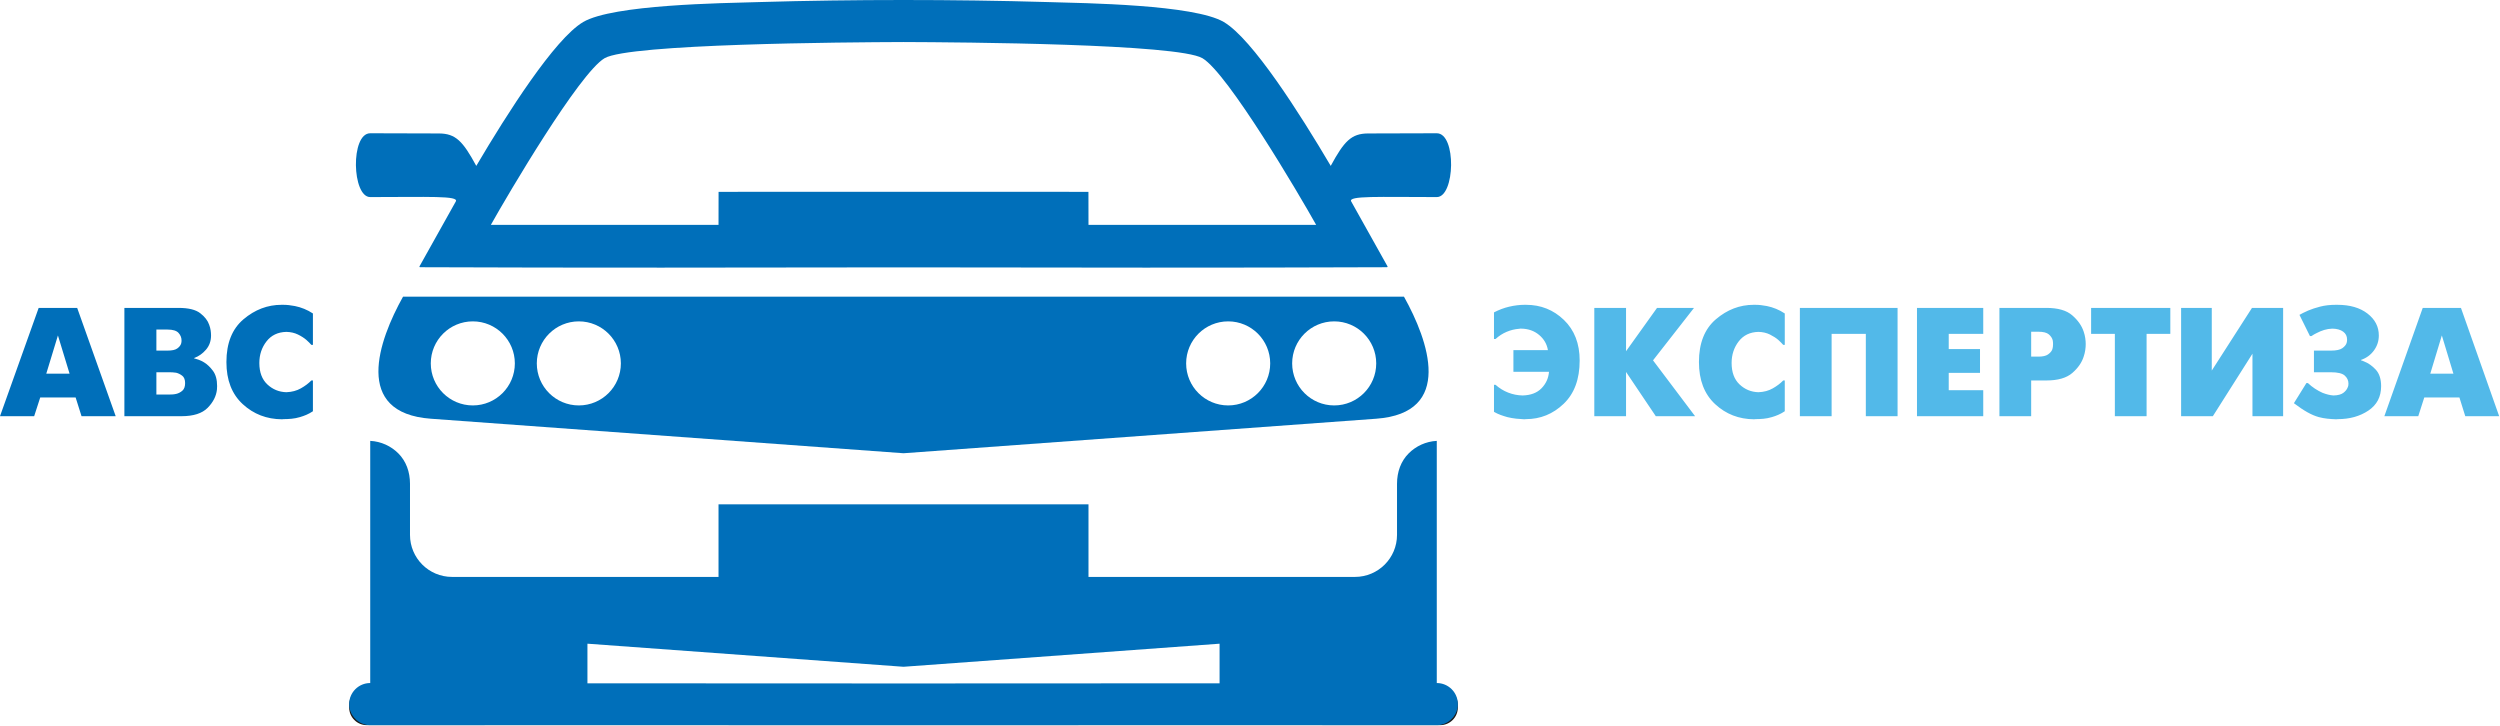
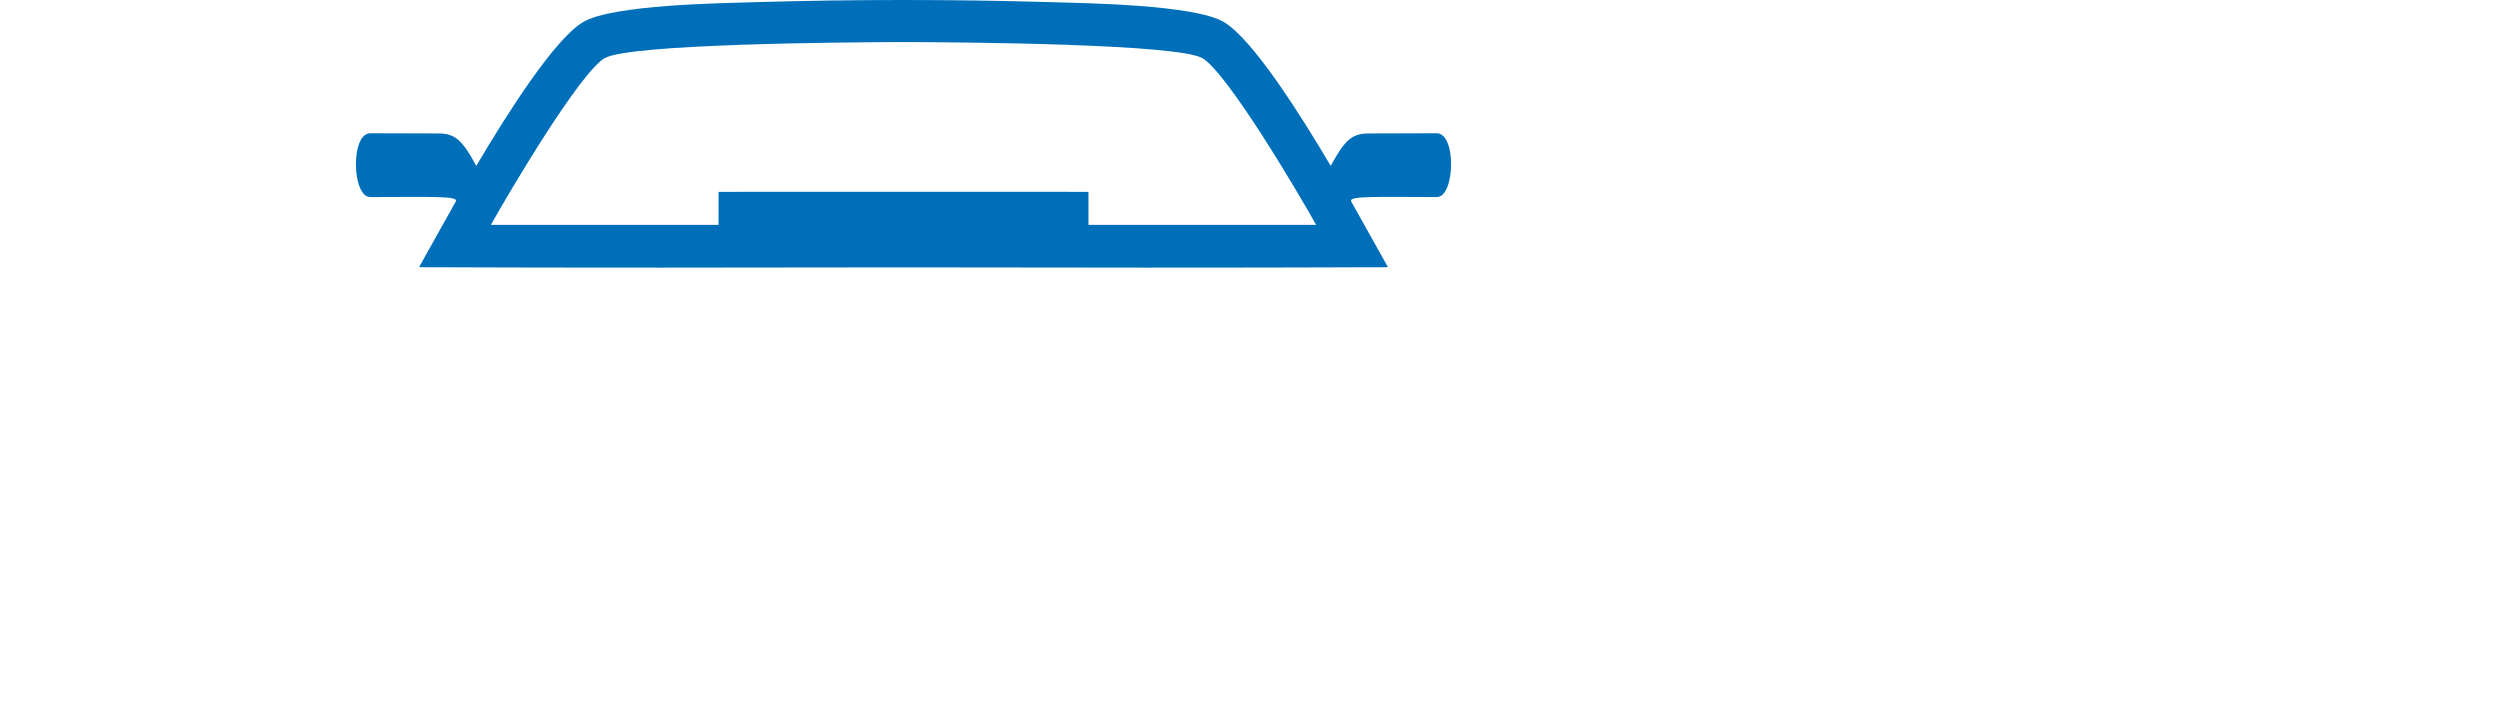
<svg xmlns="http://www.w3.org/2000/svg" width="1747" height="507" viewBox="0 0 1747 507" fill="none">
-   <path fill-rule="evenodd" clip-rule="evenodd" d="M0 290.838L27.021 215.162H28.107H53.934L80.847 290.838H79.762H56.973L52.849 277.757H28.107L23.874 290.838H22.789H0ZM40.478 234.405L32.339 261.108H48.617L40.478 234.405ZM88.009 215.162H124.797C131.67 215.162 136.698 216.387 139.882 218.838C143.065 221.288 145.163 223.991 146.176 226.946C146.682 228.315 147.026 229.631 147.207 230.892C147.387 232.153 147.478 233.324 147.478 234.405C147.478 238.297 146.302 241.613 143.951 244.351C141.6 247.09 138.832 249.036 135.649 250.189V250.405C136.517 250.622 137.566 250.946 138.796 251.378C140.026 251.811 141.292 252.423 142.595 253.216C144.837 254.586 146.917 256.568 148.834 259.162C150.752 261.757 151.71 265.288 151.71 269.757C151.71 270.189 151.692 270.604 151.656 271C151.62 271.396 151.602 271.811 151.602 272.243C151.095 276.856 148.925 281.108 145.09 285C141.256 288.892 135.179 290.838 126.859 290.838H125.774H86.924V215.162H88.009ZM109.279 275.703H117.961C118.539 275.703 119.299 275.685 120.24 275.649C121.18 275.613 122.121 275.486 123.061 275.27C124.653 274.91 126.1 274.171 127.402 273.054C128.704 271.937 129.355 270.153 129.355 267.703C129.355 265.324 128.686 263.613 127.348 262.568C126.009 261.523 124.58 260.82 123.061 260.459C122.193 260.315 121.343 260.225 120.511 260.189C119.679 260.153 118.973 260.135 118.395 260.135H109.279V275.703ZM109.279 245H117.092C120.203 245 122.446 244.514 123.821 243.541C125.195 242.568 126.1 241.468 126.534 240.243C126.678 239.811 126.769 239.396 126.805 239C126.841 238.604 126.859 238.225 126.859 237.865C126.859 235.919 126.154 234.171 124.743 232.622C123.332 231.072 120.782 230.297 117.092 230.297H109.279V245ZM218.667 287.378C217.147 288.387 215.628 289.216 214.109 289.865C212.59 290.513 211.07 291.054 209.551 291.487C207.598 292.063 205.662 292.441 203.745 292.622C201.828 292.802 199.965 292.892 198.156 292.892L197.071 293C186.364 292.928 177.212 289.396 169.616 282.405C162.02 275.414 158.221 265.613 158.221 253C158.221 239.811 162.2 229.847 170.158 223.108C178.117 216.369 186.979 213 196.746 213H197.831C199.133 213 200.472 213.072 201.846 213.216C203.221 213.36 204.631 213.577 206.078 213.865C208.249 214.297 210.401 214.946 212.535 215.811C214.67 216.676 216.713 217.757 218.667 219.054V241H217.581C217.147 240.496 216.641 239.955 216.062 239.378C215.483 238.802 214.832 238.189 214.109 237.541C212.517 236.171 210.546 234.91 208.195 233.757C205.843 232.604 203.148 231.991 200.11 231.919C194.177 232.063 189.547 234.279 186.219 238.568C182.891 242.856 181.227 247.883 181.227 253.649C181.227 260.135 183.09 265.126 186.816 268.622C190.542 272.117 194.973 273.937 200.11 274.081C203.944 273.937 207.326 273.036 210.256 271.378C213.186 269.721 215.628 267.883 217.581 265.865H218.667V287.378Z" fill="#006FBA" />
-   <path fill-rule="evenodd" clip-rule="evenodd" d="M1057.57 244.676H1081.69C1080.97 240.423 1078.91 236.874 1075.5 234.027C1072.09 231.18 1067.94 229.721 1063.06 229.649C1062.84 229.649 1062.61 229.649 1062.36 229.649C1062.11 229.649 1061.84 229.685 1061.55 229.757C1058.61 229.973 1055.72 230.676 1052.88 231.865C1050.05 233.054 1047.45 234.73 1045.08 236.892H1044V218.297C1045.65 217.432 1047.37 216.658 1049.17 215.973C1050.96 215.288 1052.79 214.73 1054.66 214.297C1056.53 213.865 1058.36 213.54 1060.15 213.324C1061.95 213.108 1063.67 213 1065.32 213H1066.4C1076.74 213 1085.57 216.531 1092.89 223.595C1100.21 230.658 1103.87 240.099 1103.87 251.919C1103.87 264.964 1100.14 275.054 1092.67 282.189C1085.21 289.324 1076.41 292.892 1066.29 292.892L1065.21 293C1063.42 292.928 1061.52 292.784 1059.51 292.568C1057.5 292.351 1055.45 291.991 1053.37 291.487C1051.79 291.054 1050.21 290.55 1048.63 289.973C1047.05 289.396 1045.51 288.676 1044 287.811V268.892H1045.08C1047.73 271.27 1050.68 273.09 1053.91 274.351C1057.14 275.613 1060.51 276.279 1064.03 276.351C1069.7 276.207 1074.1 274.532 1077.22 271.324C1080.34 268.117 1082.08 264.279 1082.44 259.811H1057.57V244.676ZM1114.1 290.838V215.162H1115.18H1136.28V245.433L1157.93 215.162H1159.01H1183.77L1155.13 251.811L1184.53 290.838H1183.45H1157.07L1136.28 259.919V290.838H1135.21H1114.1ZM1247.2 287.378C1245.69 288.388 1244.18 289.216 1242.68 289.865C1241.17 290.514 1239.66 291.054 1238.15 291.487C1236.21 292.063 1234.29 292.441 1232.39 292.622C1230.49 292.802 1228.64 292.892 1226.85 292.892L1225.77 293C1215.14 292.928 1206.06 289.396 1198.53 282.405C1190.99 275.414 1187.22 265.613 1187.22 253C1187.22 239.811 1191.17 229.847 1199.06 223.108C1206.96 216.369 1215.75 213 1225.45 213H1226.52C1227.82 213 1229.14 213.072 1230.51 213.216C1231.87 213.36 1233.27 213.576 1234.71 213.865C1236.86 214.297 1239 214.946 1241.11 215.811C1243.23 216.676 1245.26 217.757 1247.2 219.054V241H1246.12C1245.69 240.495 1245.19 239.955 1244.61 239.378C1244.04 238.802 1243.39 238.189 1242.68 237.54C1241.1 236.171 1239.14 234.91 1236.81 233.757C1234.47 232.604 1231.8 231.991 1228.78 231.919C1222.9 232.063 1218.3 234.279 1215 238.568C1211.7 242.856 1210.05 247.883 1210.05 253.649C1210.05 260.135 1211.9 265.126 1215.59 268.622C1219.29 272.117 1223.69 273.937 1228.78 274.081C1232.59 273.937 1235.95 273.036 1238.85 271.378C1241.76 269.721 1244.18 267.883 1246.12 265.865H1247.2V287.378ZM1257.75 290.838V215.162H1258.83H1326.02V290.838H1324.95H1303.84V233.324H1279.93V290.838H1278.86H1257.75ZM1339.59 290.838V215.162H1340.67H1385.89V233.324H1361.77V243.919H1383.63V260.567H1361.77V272.676H1385.89V290.838H1384.82H1339.59ZM1397.2 290.838V215.162H1398.28H1430.04C1438.08 215.162 1444.1 216.892 1448.08 220.351C1452.07 223.811 1454.74 227.63 1456.1 231.811C1456.61 233.324 1456.97 234.82 1457.18 236.297C1457.4 237.775 1457.5 239.162 1457.5 240.459C1457.5 241.757 1457.4 243.144 1457.18 244.622C1456.97 246.099 1456.61 247.595 1456.1 249.108C1454.81 253.288 1452.16 257.126 1448.14 260.622C1444.11 264.117 1438.08 265.865 1430.04 265.865H1419.38V290.838H1418.31H1397.2ZM1419.38 231.811V249.216H1424.34C1427.42 249.216 1429.69 248.712 1431.12 247.703C1432.56 246.694 1433.53 245.613 1434.03 244.459C1434.32 243.667 1434.5 242.91 1434.57 242.189C1434.64 241.468 1434.67 240.892 1434.67 240.459C1434.67 240.027 1434.66 239.595 1434.62 239.162C1434.59 238.73 1434.53 238.297 1434.46 237.865C1434.1 236.351 1433.2 234.964 1431.77 233.703C1430.33 232.441 1427.85 231.811 1424.34 231.811H1419.38ZM1477.86 290.838V233.324H1461.27V215.162H1462.35H1516.62V233.324H1500.04V290.838H1498.96H1477.86ZM1525.24 215.162H1545.59V258.946L1573.69 215.162H1574.77H1595.45V290.838H1594.37H1574.02V247.162L1546.34 290.838H1545.27H1524.16V215.162H1525.24ZM1616.98 245H1628.94C1632.6 245 1635.22 244.442 1636.8 243.324C1638.38 242.207 1639.38 241 1639.81 239.703C1639.95 239.27 1640.04 238.838 1640.08 238.405C1640.12 237.973 1640.13 237.577 1640.13 237.216C1640.13 234.91 1639.22 233.09 1637.39 231.757C1635.56 230.423 1633.06 229.721 1629.9 229.649C1627.82 229.721 1625.9 230.027 1624.14 230.568C1622.38 231.108 1620.68 231.811 1619.03 232.676C1618.38 232.964 1617.75 233.288 1617.14 233.649C1616.53 234.009 1615.91 234.405 1615.26 234.838H1614.18L1606.86 220.027C1607.51 219.667 1608.35 219.216 1609.39 218.676C1610.43 218.135 1611.63 217.577 1613 217C1615.37 215.991 1618.17 215.072 1621.4 214.243C1624.63 213.414 1628.25 213 1632.27 213H1633.35C1642.11 213 1649.13 215.036 1654.4 219.108C1659.68 223.18 1662.32 228.279 1662.32 234.405C1662.32 238.297 1661.19 241.793 1658.92 244.892C1656.66 247.991 1653.67 250.189 1649.93 251.486V251.811C1650.29 251.883 1650.63 251.991 1650.96 252.135C1651.28 252.279 1651.62 252.423 1651.98 252.568C1654.99 253.721 1657.74 255.649 1660.22 258.351C1662.69 261.054 1663.93 264.892 1663.93 269.865C1663.93 277.288 1660.95 282.982 1654.99 286.946C1649.04 290.91 1641.93 292.892 1633.67 292.892L1632.6 293C1630.37 292.928 1628.27 292.784 1626.3 292.568C1624.32 292.351 1622.37 291.991 1620.43 291.487C1617.84 290.766 1615.17 289.631 1612.41 288.081C1609.64 286.532 1606.5 284.424 1602.98 281.757L1611.71 267.703H1612.78C1614.29 269.144 1615.92 270.442 1617.68 271.595C1619.44 272.748 1621.22 273.721 1623.01 274.514C1624.3 275.018 1625.6 275.432 1626.89 275.757C1628.18 276.081 1629.44 276.279 1630.66 276.351C1633.74 276.279 1636.04 275.667 1637.55 274.514C1639.06 273.36 1640.06 272.099 1640.56 270.73C1640.78 270.297 1640.92 269.847 1641 269.378C1641.07 268.91 1641.1 268.46 1641.1 268.027C1641.1 265.865 1640.24 264.009 1638.52 262.46C1636.8 260.91 1633.6 260.135 1628.94 260.135H1616.98V245ZM1666.19 290.838L1693.01 215.162H1694.08H1719.71L1746.42 290.838H1745.34H1722.73L1718.64 277.757H1694.08L1689.88 290.838H1688.81H1666.19ZM1706.36 234.405L1698.28 261.108H1714.44L1706.36 234.405Z" fill="#52B9E9" />
  <path fill-rule="evenodd" clip-rule="evenodd" d="M258.714 93.124C244.832 93.166 245.937 137.716 258.714 137.716C299.158 137.716 320.947 136.648 318.508 140.785L292.936 186.507H293.49L293.228 186.733C405.94 187.191 518.655 187.022 631.37 186.839C744.085 187.022 856.799 187.191 969.511 186.733L969.25 186.507H969.803L944.231 140.785C941.793 136.648 963.581 137.716 1004.03 137.716C1016.8 137.716 1017.91 93.166 1004.03 93.124L956.026 93.261C944.292 93.294 939.277 98.667 929.92 115.925C908.354 79.362 875.206 27.203 855.213 15.391C834.512 3.161 757.947 2.199 732.529 1.453C698.848 0.466 665.067 0 631.37 0C597.672 0 563.891 0.466 530.21 1.453C504.792 2.199 428.227 3.161 407.526 15.391C387.533 27.203 354.385 79.362 332.819 115.925C323.463 98.667 318.447 93.294 306.713 93.261L258.714 93.124ZM919.726 157.136H760.636L760.601 134.059L631.371 134.014L502.141 134.059L502.105 157.136H343.015C354.866 135.944 404.77 51.173 422.468 40.678C439.614 30.586 590.456 29.531 631.371 29.371C672.286 29.531 823.129 30.586 840.274 40.678C857.973 51.173 907.877 135.944 919.728 157.136H919.726Z" fill="#006FBA" />
-   <path fill-rule="evenodd" clip-rule="evenodd" d="M981.08 207.289C998.283 238.055 1016.24 288.622 961.704 292.604C888.299 297.963 660.463 314.601 631.369 316.725C602.276 314.601 374.439 297.963 301.034 292.604C246.496 288.622 264.455 238.055 281.658 207.289C398.228 207.289 514.799 207.289 631.369 207.289C747.94 207.289 864.51 207.289 981.08 207.289ZM404.491 224.572C420.713 224.572 433.862 237.722 433.862 253.943C433.862 270.164 420.713 283.314 404.491 283.314C388.27 283.314 375.12 270.164 375.12 253.943C375.12 237.722 388.27 224.572 404.491 224.572ZM330.406 224.572C346.627 224.572 359.776 237.722 359.776 253.943C359.776 270.164 346.627 283.314 330.406 283.314C314.184 283.314 301.034 270.164 301.034 253.943C301.034 237.722 314.184 224.572 330.406 224.572ZM858.247 224.572C842.026 224.572 828.876 237.722 828.876 253.943C828.876 270.164 842.026 283.314 858.247 283.314C874.469 283.314 887.618 270.164 887.618 253.943C887.618 237.722 874.469 224.572 858.247 224.572ZM932.333 224.572C916.112 224.572 902.962 237.722 902.962 253.943C902.962 270.164 916.112 283.314 932.333 283.314C948.554 283.314 961.704 270.164 961.704 253.943C961.704 237.722 948.554 224.572 932.333 224.572Z" fill="#006FBA" />
-   <path fill-rule="evenodd" clip-rule="evenodd" d="M256.271 480.402H1006.47C1013.22 480.402 1018.74 485.923 1018.74 492.671V494.461C1018.74 501.209 1013.22 506.73 1006.47 506.73H256.271C249.523 506.73 244.002 501.209 244.002 494.461V492.671C244.002 485.923 249.523 480.402 256.271 480.402Z" fill="#1B1918" />
-   <path fill-rule="evenodd" clip-rule="evenodd" d="M1007.14 506.398C1013.77 504.969 1018.74 499.074 1018.74 492.017C1018.74 483.891 1012.15 477.304 1004.02 477.304V382.406V381.099V308.082C996.362 308.479 989.46 311.749 984.375 316.834C978.942 322.267 976.234 329.773 976.234 338.064C976.234 345.129 976.234 366.669 976.234 373.777C976.234 389.998 963.084 403.148 946.863 403.148H760.635V352.424H631.369H502.103V403.148H315.875C299.654 403.148 286.504 389.998 286.504 373.777C286.504 366.669 286.504 345.129 286.504 338.064C286.504 329.773 283.795 322.267 278.363 316.834C273.278 311.749 266.376 308.479 258.713 308.082V381.099V382.406V477.304C250.587 477.304 244 483.891 244 492.017C244 499.074 248.969 504.969 255.598 506.398C256.096 506.622 256.953 506.723 258.483 506.73H258.713C313.399 506.646 472.709 506.671 631.369 506.73C790.029 506.671 949.338 506.646 1004.02 506.73H1004.25C1005.78 506.724 1006.64 506.622 1007.14 506.398V506.398ZM631.369 465.941L852.238 449.813V477.5L631.369 477.601L410.5 477.5V449.813L631.369 465.941Z" fill="#006FBA" />
</svg>